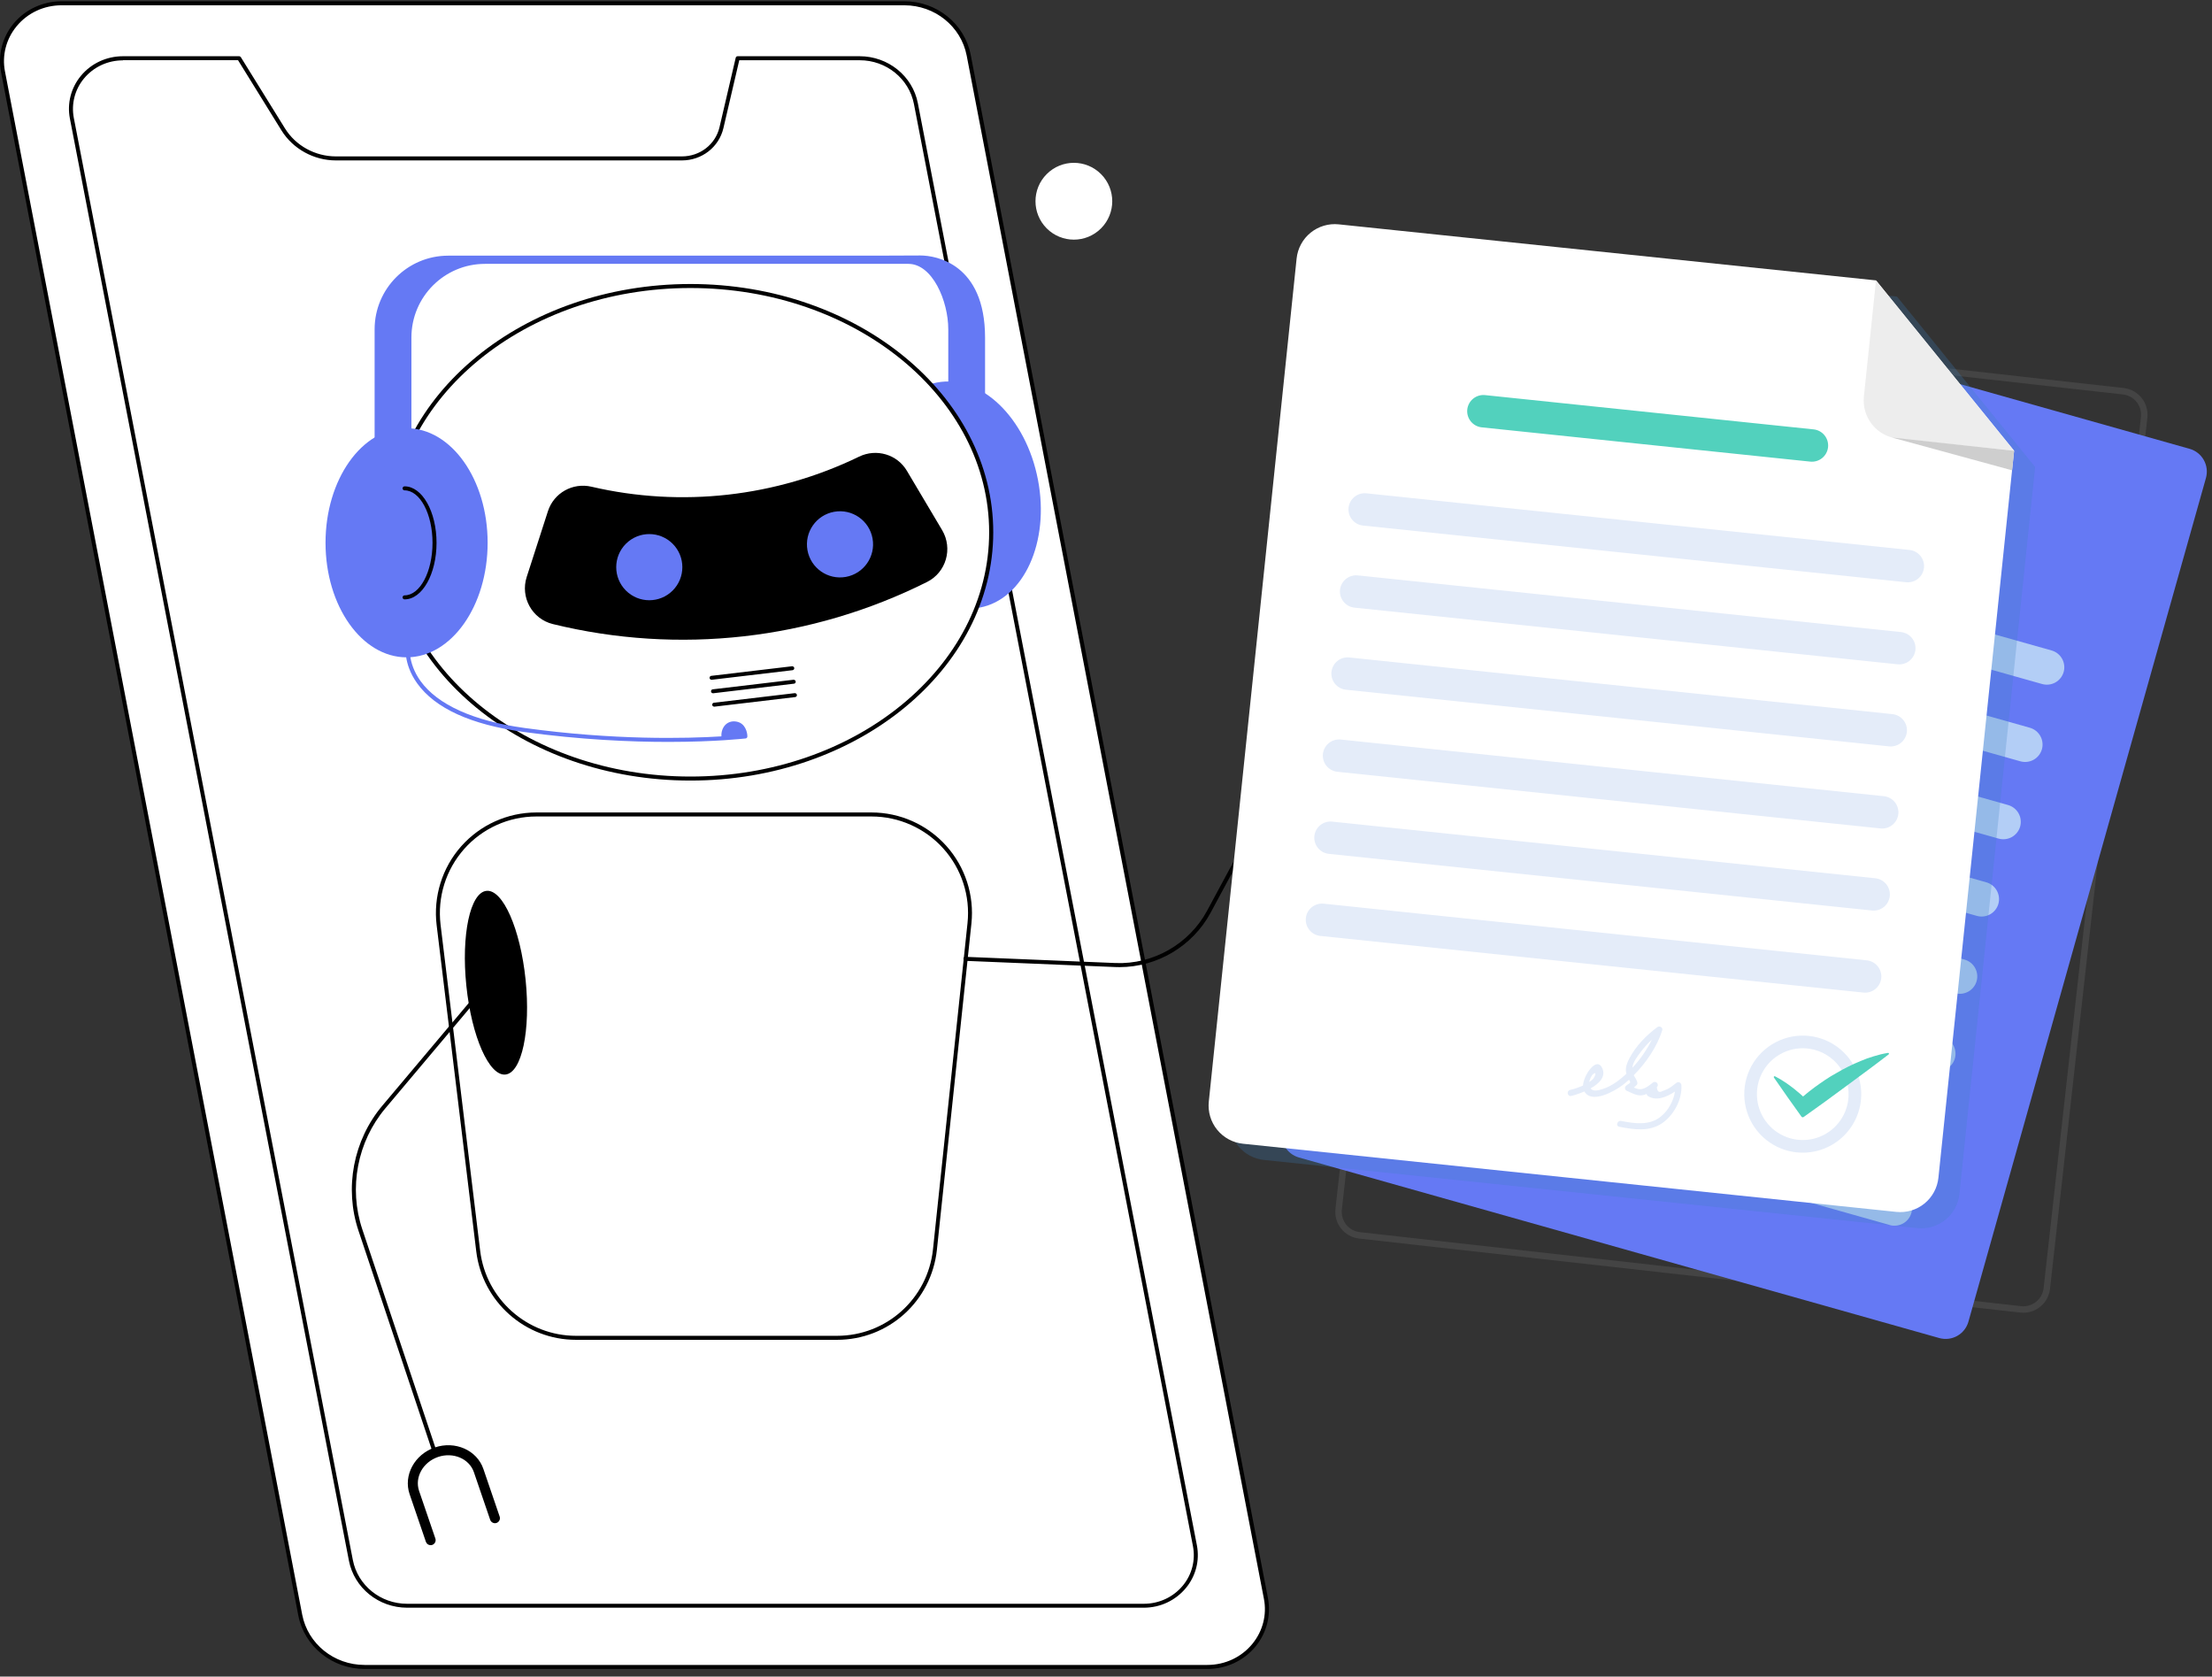
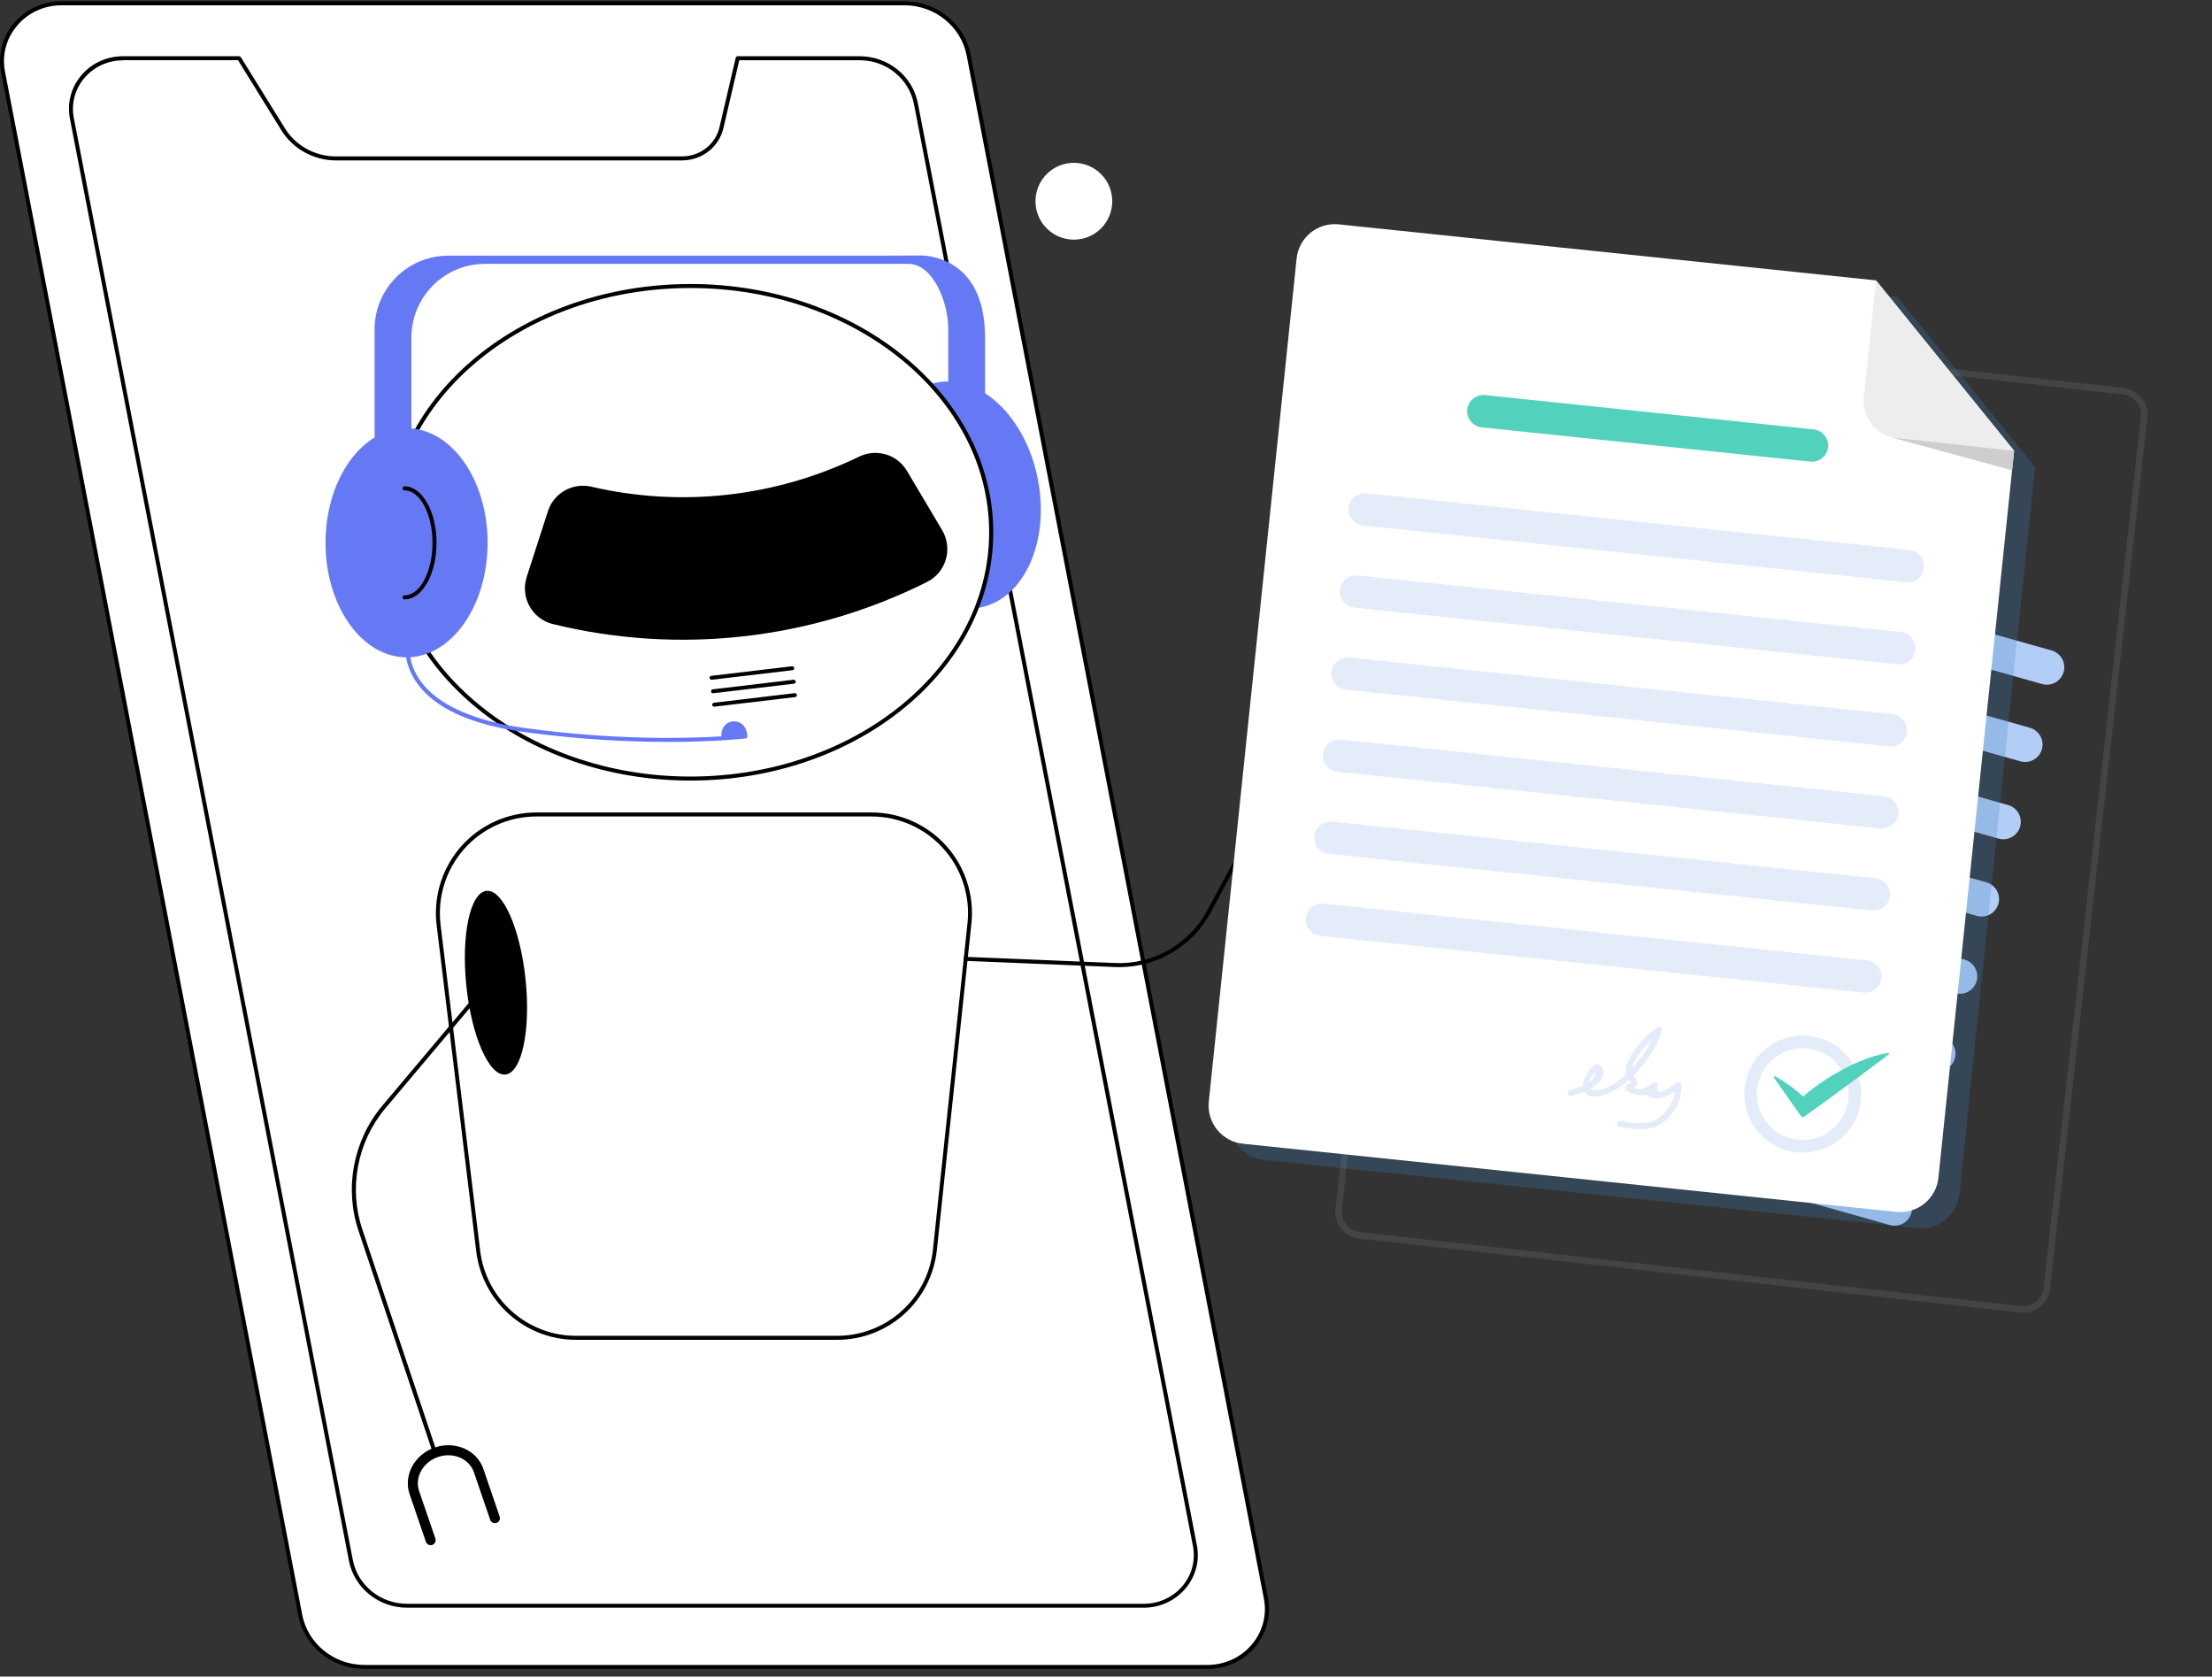
<svg xmlns="http://www.w3.org/2000/svg" width="256" height="194" viewBox="0 0 256 194" fill="none">
  <rect x="0" y="0" width="256" height="194" fill="#333333" stroke="none" />
  <g clip-path="url(#clip0_2493_28677)">
    <path d="M139.742 192.884H42.196C38.549 192.884 35.429 190.364 34.755 186.883L0.342 8.3C-0.449 4.187 2.797 0.38 7.108 0.38H104.655C108.302 0.38 111.422 2.9 112.096 6.381L146.499 184.964C147.31 189.077 144.053 192.884 139.742 192.884Z" fill="white" />
    <path d="M139.743 193.116H42.196C38.444 193.116 35.218 190.511 34.523 186.926L0.12 8.343C-0.259 6.36 0.268 4.314 1.564 2.732C2.924 1.097 4.948 0.148 7.119 0.148H104.666C108.418 0.148 111.643 2.753 112.339 6.339L146.741 184.922C147.12 186.904 146.593 188.95 145.297 190.532C143.937 192.167 141.914 193.116 139.743 193.116ZM7.119 0.612C5.085 0.612 3.188 1.498 1.923 3.038C0.711 4.504 0.215 6.413 0.574 8.258L34.976 186.841C35.629 190.205 38.654 192.652 42.185 192.652H139.732C141.766 192.652 143.663 191.766 144.928 190.227C146.14 188.761 146.636 186.852 146.277 185.006L111.875 6.423C111.222 3.059 108.197 0.612 104.666 0.612H7.119Z" fill="black" />
    <path d="M138.288 178.868L105.994 11.992C105.403 8.954 102.673 6.75 99.49 6.75H85.377L83.501 14.786C83.017 16.864 81.109 18.34 78.916 18.34H38.875C36.377 18.34 34.069 17.075 32.783 14.997L27.672 6.75H14.233C10.46 6.75 7.625 10.072 8.32 13.679L40.614 180.555C41.205 183.593 43.935 185.797 47.118 185.797H132.375C136.138 185.797 138.983 182.475 138.288 178.868Z" fill="white" />
    <path d="M132.375 186.029H47.117C43.819 186.029 40.994 183.74 40.383 180.598L8.088 13.71C7.751 11.96 8.215 10.167 9.353 8.785C10.544 7.34 12.325 6.507 14.233 6.507H27.671C27.756 6.507 27.829 6.55 27.872 6.613L32.983 14.86C34.217 16.853 36.472 18.098 38.875 18.098H78.916C81.014 18.098 82.806 16.706 83.269 14.723L85.145 6.687C85.166 6.581 85.261 6.507 85.367 6.507H99.49C102.789 6.507 105.614 8.796 106.225 11.939L138.52 178.815C138.857 180.566 138.393 182.359 137.255 183.74C136.053 185.196 134.282 186.029 132.375 186.029ZM14.233 6.982C12.462 6.982 10.818 7.752 9.711 9.091C8.657 10.367 8.236 12.023 8.541 13.637L40.836 180.513C41.405 183.445 44.04 185.575 47.107 185.575H132.375C134.145 185.575 135.79 184.806 136.896 183.466C137.95 182.19 138.372 180.534 138.066 178.921L105.772 12.034C105.203 9.102 102.568 6.971 99.501 6.971H85.556L83.722 14.829C83.206 17.022 81.235 18.562 78.916 18.562H38.875C36.314 18.562 33.911 17.233 32.583 15.103L27.545 6.961H14.233V6.982Z" fill="black" />
    <path d="M113.406 70.303C118.494 69.327 121.503 62.707 120.126 55.517C118.749 48.326 113.508 43.288 108.42 44.264C103.332 45.239 100.323 51.859 101.7 59.05C103.077 66.24 108.318 71.279 113.406 70.303Z" fill="#6579F4" />
    <path d="M79.907 90.088C99.134 90.088 114.72 77.33 114.72 61.592C114.72 45.853 99.134 33.095 79.907 33.095C60.68 33.095 45.094 45.853 45.094 61.592C45.094 77.33 60.68 90.088 79.907 90.088Z" fill="white" />
    <path d="M79.906 90.32C60.587 90.32 44.861 77.433 44.861 61.592C44.861 45.751 60.576 32.863 79.906 32.863C99.226 32.863 114.952 45.751 114.952 61.592C114.941 77.433 99.226 90.32 79.906 90.32ZM79.906 33.327C60.84 33.327 45.336 46.004 45.336 61.592C45.336 77.18 60.85 89.856 79.906 89.856C98.973 89.856 114.477 77.18 114.477 61.592C114.477 46.004 98.973 33.327 79.906 33.327Z" fill="black" />
    <path d="M107.29 67.34C93.894 74.047 78.537 75.777 63.982 72.212C61.578 71.621 60.198 69.111 60.957 66.759C61.779 64.228 62.59 61.687 63.412 59.155C64.097 57.036 66.279 55.812 68.451 56.318C78.864 58.744 89.804 57.51 99.427 52.838C101.43 51.868 103.833 52.574 104.961 54.483C106.32 56.772 107.68 59.06 109.04 61.349C110.294 63.48 109.503 66.232 107.29 67.34Z" fill="white" />
    <path d="M107.29 67.34C93.894 74.047 78.537 75.777 63.982 72.212C61.578 71.621 60.198 69.111 60.957 66.759C61.779 64.228 62.59 61.687 63.412 59.155C64.097 57.036 66.279 55.812 68.451 56.318C78.864 58.744 89.804 57.51 99.427 52.838C101.43 51.868 103.833 52.574 104.961 54.483C106.32 56.772 107.68 59.06 109.04 61.349C110.294 63.48 109.503 66.232 107.29 67.34Z" fill="black" />
-     <path d="M77.849 68.334C79.343 66.839 79.343 64.415 77.849 62.92C76.354 61.425 73.932 61.425 72.438 62.92C70.944 64.415 70.944 66.839 72.438 68.334C73.932 69.829 76.354 69.829 77.849 68.334Z" fill="#6579F4" />
-     <path d="M97.889 66.755C99.969 66.383 101.354 64.394 100.982 62.312C100.61 60.231 98.622 58.846 96.542 59.218C94.462 59.59 93.077 61.579 93.449 63.661C93.821 65.742 95.809 67.127 97.889 66.755Z" fill="#6579F4" />
    <path d="M47.054 76.061C52.235 76.061 56.435 70.126 56.435 62.804C56.435 55.483 52.235 49.547 47.054 49.547C41.874 49.547 37.674 55.483 37.674 62.804C37.674 70.126 41.874 76.061 47.054 76.061Z" fill="#6579F4" />
    <path d="M46.822 69.354C46.695 69.354 46.59 69.249 46.59 69.122C46.59 68.995 46.695 68.89 46.822 68.89C48.603 68.89 50.057 66.158 50.057 62.815C50.057 59.461 48.603 56.74 46.822 56.74C46.695 56.74 46.59 56.635 46.59 56.508C46.59 56.382 46.695 56.276 46.822 56.276C48.867 56.276 50.521 59.208 50.521 62.815C50.521 66.422 48.867 69.354 46.822 69.354Z" fill="black" />
    <path d="M106.521 29.562C105.225 29.562 101.23 29.583 101.23 29.583H51.872C47.171 29.583 43.355 33.401 43.355 38.105V53.745L47.614 54.694V39.054C47.614 34.35 51.429 30.532 56.13 30.532H105.13C107.902 30.532 109.746 34.804 109.746 38.105V46.036L114.004 48.873V39.054C113.994 30.501 108.302 29.562 106.521 29.562Z" fill="#6579F4" />
    <path d="M82.352 78.656C82.236 78.656 82.131 78.572 82.12 78.456C82.109 78.329 82.194 78.213 82.32 78.203L91.659 77.095C91.785 77.085 91.901 77.169 91.922 77.296C91.933 77.422 91.848 77.538 91.722 77.549L82.383 78.656C82.373 78.656 82.362 78.656 82.352 78.656Z" fill="black" />
    <path d="M82.52 80.217C82.404 80.217 82.299 80.133 82.288 80.017C82.278 79.89 82.362 79.774 82.488 79.763L91.827 78.656C91.953 78.646 92.069 78.73 92.09 78.856C92.101 78.983 92.016 79.099 91.89 79.11L82.552 80.217C82.541 80.217 82.53 80.217 82.52 80.217Z" fill="black" />
    <path d="M82.659 81.767C82.543 81.767 82.437 81.683 82.427 81.567C82.416 81.44 82.501 81.324 82.627 81.314L91.965 80.207C92.092 80.196 92.208 80.28 92.229 80.407C92.239 80.533 92.155 80.649 92.028 80.66L82.69 81.767C82.68 81.767 82.669 81.767 82.659 81.767Z" fill="black" />
    <path d="M77.347 85.848C72.951 85.848 67.197 85.595 60.63 84.699C54.507 83.855 50.354 81.967 48.278 79.067C46.591 76.715 46.971 74.606 46.981 74.511C47.002 74.384 47.129 74.3 47.255 74.321C47.382 74.342 47.466 74.469 47.445 74.595C47.445 74.616 47.097 76.62 48.668 78.803C50.639 81.545 54.802 83.423 60.704 84.235C71.054 85.659 79.402 85.458 83.491 85.205C83.46 84.678 83.639 84.161 83.987 83.834C84.324 83.518 84.788 83.402 85.283 83.507C86.242 83.707 86.495 84.709 86.495 85.216C86.495 85.332 86.411 85.437 86.295 85.448C86.232 85.448 82.87 85.848 77.347 85.848ZM84.935 83.929C84.693 83.929 84.472 84.013 84.303 84.171C84.05 84.403 83.924 84.783 83.955 85.173C84.978 85.1 85.684 85.036 86.021 85.005C85.968 84.678 85.8 84.087 85.188 83.961C85.094 83.939 85.009 83.929 84.935 83.929Z" fill="#6579F4" />
    <path d="M83.871 85.247C83.871 85.247 83.681 84.53 84.24 84.077C84.798 83.634 85.526 83.802 85.81 84.214C86.105 84.625 86.137 85.068 86.137 85.068C86.137 85.068 84.377 85.3 83.871 85.247Z" fill="#6579F4" />
-     <path d="M62.076 94.243H100.863C107.629 94.243 112.91 100.118 112.193 106.846L108.199 144.592C107.587 150.392 102.697 154.801 96.868 154.801H66.661C60.895 154.801 56.037 150.498 55.341 144.771L50.756 107.025C49.934 100.223 55.236 94.243 62.076 94.243Z" fill="white" />
    <path d="M96.867 155.033H66.66C60.789 155.033 55.825 150.635 55.119 144.803L50.534 107.057C50.133 103.756 51.166 100.423 53.369 97.934C55.572 95.445 58.745 94.011 62.075 94.011H100.862C104.15 94.011 107.302 95.414 109.505 97.861C111.707 100.307 112.772 103.598 112.424 106.867L108.43 144.613C107.797 150.561 102.833 155.033 96.867 155.033ZM62.075 94.475C58.882 94.475 55.836 95.846 53.717 98.24C51.598 100.634 50.608 103.819 50.987 106.994L55.572 144.74C56.257 150.34 61.021 154.569 66.66 154.569H96.867C102.59 154.569 107.365 150.277 107.976 144.571L111.971 106.825C112.308 103.682 111.286 100.529 109.167 98.177C107.049 95.825 104.024 94.475 100.862 94.475H62.075Z" fill="black" />
-     <path d="M58.496 124.336C60.39 124.14 61.433 119.223 60.827 113.354C60.221 107.485 58.195 102.886 56.301 103.082C54.408 103.278 53.364 108.194 53.971 114.063C54.577 119.933 56.603 124.532 58.496 124.336Z" fill="black" />
+     <path d="M58.496 124.336C60.39 124.14 61.433 119.223 60.827 113.354C60.221 107.485 58.195 102.886 56.301 103.082C54.408 103.278 53.364 108.194 53.971 114.063C54.577 119.933 56.603 124.532 58.496 124.336" fill="black" />
    <path d="M50.395 168.511C50.3 168.511 50.206 168.448 50.174 168.353L41.489 142.409C39.834 137.473 40.888 131.936 44.24 127.95L56.972 112.826C57.056 112.731 57.204 112.71 57.299 112.795C57.394 112.879 57.404 113.027 57.331 113.121L44.598 128.245C41.352 132.105 40.33 137.473 41.932 142.251L50.617 168.195C50.659 168.322 50.596 168.448 50.469 168.49C50.448 168.501 50.427 168.511 50.395 168.511Z" fill="black" />
    <path d="M129.561 111.908C129.403 111.908 129.245 111.908 129.077 111.898L111.728 111.181C111.601 111.17 111.496 111.065 111.507 110.938C111.507 110.812 111.612 110.706 111.749 110.717L129.098 111.434C133.461 111.613 137.614 109.24 139.69 105.401L152.433 81.756C152.496 81.64 152.633 81.598 152.749 81.661C152.865 81.725 152.907 81.862 152.844 81.978L140.101 105.623C138.025 109.472 133.925 111.908 129.561 111.908Z" fill="black" />
    <path d="M152.412 82.105C151.917 82.105 151.432 82.02 150.957 81.852C150.947 81.852 150.936 81.841 150.915 81.841L146.741 80.027C146.446 79.9 146.309 79.552 146.436 79.257C146.562 78.962 146.91 78.825 147.205 78.951L151.358 80.755C152.148 81.029 152.992 80.987 153.75 80.639L160.422 77.58C160.717 77.443 161.055 77.57 161.192 77.865C161.329 78.16 161.202 78.498 160.907 78.635L154.235 81.693C153.656 81.968 153.034 82.105 152.412 82.105Z" fill="black" />
    <path d="M49.838 178.794C49.596 178.794 49.374 178.647 49.29 178.404L47.403 172.888C46.665 170.716 47.972 168.29 50.323 167.488C52.673 166.687 55.192 167.794 55.941 169.967L57.827 175.483C57.933 175.788 57.764 176.115 57.469 176.221C57.163 176.326 56.836 176.158 56.731 175.862L54.844 170.346C54.307 168.786 52.452 167.995 50.702 168.585C48.953 169.186 47.972 170.937 48.499 172.508L50.386 178.024C50.491 178.33 50.323 178.657 50.028 178.763C49.964 178.784 49.901 178.794 49.838 178.794Z" fill="black" />
    <path d="M234.175 151.898C234.059 151.898 233.943 151.892 233.827 151.879L157.291 143.315C156.474 143.221 155.728 142.809 155.215 142.166C154.702 141.524 154.464 140.705 154.554 139.887L165.82 39.074C165.914 38.257 166.326 37.51 166.968 36.997C167.61 36.484 168.428 36.246 169.245 36.335L245.784 44.9C246.6 44.993 247.347 45.406 247.859 46.048C248.372 46.69 248.61 47.509 248.521 48.326L237.253 149.142C237.166 149.898 236.805 150.597 236.238 151.105C235.671 151.613 234.937 151.895 234.176 151.898H234.175ZM168.899 37.064C168.321 37.066 167.764 37.281 167.333 37.666C166.903 38.052 166.629 38.583 166.563 39.157L155.296 139.971C155.228 140.591 155.409 141.212 155.798 141.7C156.187 142.187 156.753 142.501 157.372 142.572L233.911 151.136C234.531 151.203 235.152 151.022 235.639 150.633C236.126 150.244 236.44 149.677 236.511 149.058L247.778 48.245C247.845 47.625 247.665 47.003 247.276 46.516C246.886 46.028 246.321 45.715 245.701 45.643L169.162 37.076C169.075 37.067 168.987 37.063 168.899 37.064Z" fill="#444444" />
-     <path d="M224.446 154.83L150.315 133.931C149.621 133.733 149.033 133.268 148.68 132.637C148.327 132.007 148.237 131.263 148.43 130.566L175.923 32.925C176.122 32.23 176.586 31.642 177.216 31.288C177.846 30.935 178.59 30.845 179.286 31.038L253.417 51.936C254.111 52.134 254.699 52.599 255.052 53.23C255.406 53.861 255.495 54.605 255.302 55.301L227.809 152.942C227.61 153.637 227.146 154.226 226.516 154.579C225.886 154.933 225.142 155.023 224.446 154.83Z" fill="#6579F4" />
    <path d="M229.172 64.939L193.183 54.793C192.669 54.647 192.234 54.303 191.973 53.836C191.712 53.37 191.646 52.819 191.789 52.304C191.935 51.789 192.279 51.354 192.745 51.093C193.211 50.831 193.762 50.765 194.277 50.908L230.266 61.056C230.78 61.203 231.215 61.547 231.476 62.013C231.737 62.479 231.804 63.03 231.66 63.545C231.513 64.059 231.17 64.494 230.703 64.756C230.237 65.017 229.687 65.083 229.172 64.939Z" fill="#B3CEF6" />
    <path d="M236.344 79.15L179.654 63.169C179.14 63.022 178.705 62.678 178.444 62.212C178.182 61.745 178.116 61.194 178.26 60.679C178.406 60.165 178.75 59.73 179.216 59.468C179.683 59.207 180.233 59.141 180.748 59.284L237.438 75.266C237.952 75.413 238.387 75.757 238.649 76.223C238.91 76.689 238.976 77.24 238.833 77.755C238.686 78.27 238.342 78.705 237.876 78.967C237.41 79.228 236.859 79.294 236.344 79.15Z" fill="#B3CEF6" />
    <path d="M233.829 88.094L177.138 72.112C176.624 71.966 176.189 71.622 175.928 71.155C175.667 70.689 175.601 70.138 175.744 69.623C175.891 69.108 176.234 68.673 176.701 68.412C177.167 68.15 177.717 68.084 178.232 68.228L234.922 84.209C235.436 84.356 235.872 84.7 236.133 85.166C236.394 85.633 236.46 86.184 236.316 86.699C236.17 87.213 235.826 87.649 235.36 87.91C234.894 88.171 234.343 88.238 233.829 88.094Z" fill="#B3CEF6" />
    <path d="M231.309 97.037L174.619 81.055C174.105 80.908 173.67 80.564 173.409 80.098C173.147 79.632 173.081 79.081 173.225 78.566C173.371 78.051 173.715 77.616 174.181 77.354C174.647 77.093 175.198 77.027 175.712 77.171L232.403 93.152C232.917 93.299 233.352 93.643 233.613 94.109C233.874 94.576 233.94 95.127 233.797 95.642C233.65 96.156 233.307 96.591 232.841 96.853C232.374 97.114 231.824 97.18 231.309 97.037Z" fill="#B3CEF6" />
    <path d="M228.791 105.979L172.101 89.997C171.587 89.851 171.152 89.507 170.891 89.04C170.63 88.574 170.564 88.023 170.707 87.508C170.854 86.994 171.197 86.558 171.664 86.297C172.13 86.035 172.681 85.969 173.195 86.113L229.886 102.095C230.4 102.241 230.835 102.585 231.096 103.052C231.357 103.518 231.423 104.069 231.28 104.584C231.133 105.098 230.789 105.534 230.323 105.795C229.857 106.056 229.306 106.123 228.791 105.979Z" fill="#B3CEF6" />
    <path d="M226.272 114.921L169.582 98.939C169.068 98.793 168.633 98.449 168.371 97.982C168.11 97.516 168.044 96.965 168.187 96.45C168.334 95.936 168.678 95.5 169.144 95.239C169.61 94.977 170.16 94.911 170.675 95.054L227.366 111.036C227.88 111.182 228.315 111.526 228.576 111.993C228.837 112.46 228.903 113.011 228.76 113.526C228.613 114.04 228.269 114.475 227.803 114.737C227.337 114.998 226.787 115.064 226.272 114.921Z" fill="#B3CEF6" />
    <path d="M223.754 123.868L167.064 107.886C166.55 107.74 166.115 107.396 165.854 106.93C165.593 106.463 165.526 105.912 165.67 105.397C165.816 104.883 166.16 104.447 166.626 104.186C167.092 103.925 167.643 103.858 168.158 104.002L224.848 119.984C225.362 120.13 225.797 120.474 226.058 120.941C226.32 121.407 226.386 121.958 226.242 122.473C226.096 122.987 225.752 123.423 225.286 123.684C224.82 123.946 224.269 124.012 223.754 123.868Z" fill="#B3CEF6" />
-     <path d="M221.235 132.808L164.544 116.827C164.031 116.681 163.596 116.336 163.334 115.87C163.073 115.403 163.007 114.853 163.15 114.337C163.297 113.823 163.641 113.388 164.107 113.126C164.573 112.865 165.124 112.799 165.639 112.942L222.329 128.924C222.843 129.071 223.278 129.415 223.539 129.881C223.8 130.348 223.866 130.898 223.723 131.413C223.577 131.928 223.233 132.363 222.766 132.625C222.3 132.886 221.749 132.952 221.235 132.808Z" fill="#B3CEF6" />
    <path d="M218.719 141.751L162.029 125.77C161.515 125.623 161.08 125.279 160.819 124.813C160.557 124.346 160.491 123.795 160.635 123.28C160.781 122.766 161.125 122.331 161.591 122.069C162.057 121.808 162.608 121.741 163.123 121.885L219.813 137.866C220.327 138.013 220.762 138.357 221.023 138.824C221.284 139.29 221.35 139.841 221.207 140.356C221.061 140.871 220.717 141.306 220.251 141.567C219.784 141.829 219.234 141.895 218.719 141.751Z" fill="#B3CEF6" />
    <path d="M127.422 26.428C129.156 24.692 129.156 21.878 127.422 20.143C125.687 18.407 122.875 18.407 121.141 20.143C119.406 21.878 119.406 24.692 121.141 26.428C122.875 28.163 125.687 28.163 127.422 26.428Z" fill="white" />
    <g style="mix-blend-mode:multiply" opacity="0.25">
      <path d="M219.546 34.32L157.361 27.835C156.781 27.774 156.196 27.829 155.638 27.995C155.08 28.16 154.56 28.435 154.107 28.802C153.655 29.169 153.28 29.622 153.002 30.134C152.725 30.646 152.551 31.208 152.491 31.788L142.329 129.346C142.268 129.926 142.323 130.512 142.489 131.071C142.655 131.629 142.929 132.15 143.296 132.602C143.664 133.055 144.116 133.43 144.629 133.708C145.141 133.985 145.703 134.159 146.282 134.219L221.9 142.105C222.479 142.166 223.064 142.111 223.622 141.945C224.181 141.779 224.701 141.505 225.153 141.138C225.605 140.771 225.981 140.319 226.258 139.806C226.535 139.294 226.709 138.732 226.77 138.153L235.529 54.035L219.546 34.32Z" fill="#3A7EC1" />
    </g>
    <path d="M217.115 32.445L154.93 25.959C154.35 25.899 153.765 25.953 153.206 26.12C152.648 26.286 152.128 26.561 151.675 26.928C151.223 27.295 150.848 27.748 150.571 28.261C150.293 28.773 150.12 29.336 150.06 29.916L139.897 127.471C139.837 128.05 139.891 128.636 140.057 129.195C140.223 129.754 140.498 130.274 140.865 130.727C141.232 131.179 141.685 131.555 142.197 131.832C142.709 132.11 143.271 132.283 143.851 132.343L219.468 140.23C220.638 140.352 221.808 140.004 222.721 139.263C223.634 138.521 224.216 137.447 224.338 136.277L233.097 52.16L217.115 32.445Z" fill="white" />
    <path d="M215.713 45.886C215.591 47.056 215.939 48.227 216.68 49.141C217.421 50.055 218.494 50.636 219.664 50.758L233.096 52.158L217.114 32.444L215.713 45.886Z" fill="#EDEDED" />
    <path d="M218.971 50.629L232.862 54.421L233.098 52.16L218.971 50.629Z" fill="#CECECE" />
    <path d="M209.508 53.414L171.48 49.449C170.986 49.395 170.533 49.149 170.221 48.763C169.908 48.377 169.76 47.883 169.81 47.388C169.863 46.894 170.109 46.441 170.495 46.128C170.881 45.815 171.375 45.667 171.869 45.718L209.897 49.684C210.391 49.736 210.843 49.983 211.156 50.369C211.469 50.755 211.617 51.249 211.566 51.743C211.514 52.237 211.268 52.691 210.882 53.004C210.496 53.317 210.002 53.465 209.508 53.414Z" fill="#52D1BD" />
    <path d="M220.612 67.372L157.742 60.813C157.248 60.76 156.795 60.514 156.482 60.127C156.169 59.741 156.022 59.247 156.072 58.753C156.125 58.258 156.371 57.805 156.757 57.492C157.143 57.179 157.636 57.032 158.131 57.082L220.997 63.638C221.491 63.691 221.944 63.938 222.257 64.323C222.57 64.71 222.717 65.204 222.667 65.698C222.615 66.192 222.369 66.645 221.984 66.959C221.599 67.272 221.106 67.421 220.612 67.372Z" fill="#E4ECF9" />
    <path d="M219.619 76.868L156.752 70.311C156.258 70.258 155.806 70.012 155.493 69.626C155.18 69.24 155.032 68.746 155.082 68.252C155.135 67.757 155.381 67.304 155.767 66.991C156.153 66.678 156.646 66.53 157.141 66.58L220.007 73.137C220.501 73.19 220.954 73.436 221.267 73.822C221.58 74.208 221.728 74.702 221.678 75.197C221.624 75.691 221.378 76.144 220.992 76.457C220.607 76.77 220.113 76.918 219.619 76.868Z" fill="#E4ECF9" />
    <path d="M218.628 86.364L155.762 79.808C155.268 79.754 154.815 79.508 154.502 79.122C154.189 78.736 154.042 78.242 154.092 77.747C154.145 77.253 154.391 76.8 154.777 76.487C155.162 76.174 155.656 76.026 156.151 76.076L219.017 82.633C219.511 82.686 219.964 82.932 220.277 83.318C220.59 83.704 220.737 84.198 220.687 84.693C220.634 85.187 220.388 85.64 220.002 85.953C219.616 86.266 219.123 86.414 218.628 86.364Z" fill="#E4ECF9" />
    <path d="M217.64 95.86L154.773 89.303C154.279 89.25 153.827 89.004 153.514 88.618C153.201 88.232 153.053 87.738 153.103 87.244C153.156 86.75 153.403 86.297 153.788 85.984C154.174 85.671 154.668 85.523 155.162 85.573L218.029 92.129C218.523 92.182 218.976 92.428 219.288 92.814C219.601 93.2 219.749 93.695 219.698 94.189C219.646 94.683 219.4 95.136 219.014 95.449C218.628 95.763 218.134 95.91 217.64 95.86Z" fill="#E4ECF9" />
    <path d="M216.652 105.357L153.785 98.8C153.291 98.747 152.838 98.501 152.525 98.115C152.212 97.729 152.065 97.235 152.115 96.74C152.168 96.246 152.414 95.793 152.8 95.48C153.185 95.167 153.679 95.019 154.173 95.07L217.041 101.626C217.534 101.679 217.987 101.925 218.3 102.311C218.613 102.697 218.76 103.191 218.71 103.686C218.657 104.18 218.411 104.633 218.026 104.946C217.64 105.259 217.146 105.407 216.652 105.357Z" fill="#E4ECF9" />
    <path d="M215.666 114.853L152.798 108.296C152.305 108.243 151.852 107.997 151.539 107.611C151.226 107.225 151.079 106.731 151.129 106.237C151.181 105.742 151.428 105.289 151.813 104.976C152.199 104.663 152.693 104.515 153.187 104.565L216.052 111.122C216.546 111.174 216.999 111.421 217.312 111.807C217.625 112.193 217.773 112.687 217.723 113.182C217.67 113.676 217.424 114.129 217.038 114.442C216.653 114.755 216.159 114.902 215.666 114.853Z" fill="#E4ECF9" />
    <path d="M194.594 125.586C194.578 125.282 194.258 125.099 194.006 125.302C193.671 125.576 193.323 125.845 192.935 126.04L192.374 126.264C192.002 126.46 191.794 126.304 191.751 125.798C192.089 125.49 191.629 124.984 191.28 125.271C190.846 125.625 190.272 126.104 189.658 126.028C189.461 125.994 189.271 125.929 189.093 125.837C189.221 125.739 189.338 125.628 189.444 125.507C189.53 125.405 189.505 125.263 189.464 125.15C189.351 124.839 189.196 124.632 189.076 124.416C190.536 122.959 191.789 121.074 192.37 119.234C192.482 118.878 192.073 118.655 191.799 118.858C190.514 119.81 189.347 121.012 188.588 122.434C188.32 122.936 188.093 123.482 188.188 124.064C188.2 124.123 188.216 124.181 188.235 124.238C187.89 124.563 187.526 124.867 187.144 125.146C186.626 125.517 186.083 125.824 185.473 126.014C185.038 126.15 184.385 126.362 184.086 125.938C185.073 125.384 185.87 124.599 185.445 123.625C184.806 122.155 183.28 124.372 183.201 125.61C182.718 125.83 182.215 126.001 181.699 126.122C181.259 126.229 181.406 126.921 181.849 126.813C182.367 126.681 182.874 126.508 183.365 126.295C184.202 127.772 186.85 126.261 187.745 125.59C188.011 125.389 188.274 125.17 188.536 124.938C188.739 125.303 188.752 125.242 188.246 125.582C187.992 125.754 187.997 126.108 188.295 126.232C188.845 126.461 189.412 126.812 190.023 126.742C190.213 126.716 190.397 126.662 190.571 126.582C190.577 126.63 190.592 126.676 190.617 126.717C190.641 126.758 190.674 126.794 190.713 126.822C191.683 127.457 192.912 126.932 193.846 126.302C193.685 127.405 193.076 128.487 192.232 129.182C190.898 130.277 189.184 130.013 187.618 129.706C187.178 129.619 186.949 130.289 187.393 130.375C189.101 130.71 190.927 130.995 192.435 129.915C193.752 128.969 194.681 127.216 194.594 125.586ZM184.358 124.3C184.906 123.874 184.532 124.68 184.341 124.876C184.216 124.999 184.079 125.108 183.93 125.201C183.943 124.969 184.201 124.419 184.358 124.3ZM188.96 123.305C189.093 122.757 189.572 122.148 189.908 121.697C190.286 121.196 190.708 120.73 191.169 120.306C190.582 121.494 189.824 122.59 188.919 123.558C188.927 123.473 188.94 123.388 188.958 123.305H188.96Z" fill="#E4ECF9" />
    <path d="M207.576 133.295C206.254 133.085 205.023 132.488 204.04 131.578C203.057 130.668 202.366 129.487 202.054 128.184C201.742 126.881 201.823 125.515 202.286 124.258C202.75 123.001 203.576 121.91 204.66 121.123C205.743 120.336 207.035 119.888 208.373 119.836C209.711 119.784 211.035 120.129 212.176 120.83C213.318 121.53 214.226 122.554 214.786 123.771C215.346 124.987 215.533 126.343 215.323 127.666C215.04 129.44 214.065 131.029 212.613 132.084C211.161 133.139 209.349 133.575 207.576 133.295ZM209.469 121.36C208.432 121.196 207.37 121.342 206.417 121.782C205.464 122.221 204.662 122.934 204.114 123.829C203.565 124.724 203.294 125.762 203.335 126.812C203.376 127.861 203.727 128.875 204.343 129.724C204.96 130.574 205.815 131.222 206.799 131.586C207.784 131.949 208.854 132.013 209.875 131.768C210.895 131.523 211.82 130.981 212.533 130.21C213.246 129.439 213.714 128.474 213.878 127.436C214.097 126.046 213.756 124.625 212.929 123.486C212.102 122.347 210.858 121.583 209.469 121.36Z" fill="#E4ECF9" />
    <path d="M218.499 121.832L218.452 121.84C217.908 121.929 217.371 122.059 216.846 122.226L216.083 122.474L215.353 122.765C214.395 123.155 213.467 123.614 212.576 124.139C211.67 124.626 210.841 125.214 210.015 125.809C209.554 126.146 209.109 126.505 208.673 126.876C208.425 126.647 208.169 126.425 207.902 126.211C207.546 125.899 207.143 125.621 206.751 125.336C206.338 125.05 205.908 124.791 205.462 124.56L205.419 124.539C205.4 124.53 205.378 124.528 205.358 124.532C205.337 124.537 205.318 124.548 205.305 124.564C205.291 124.58 205.283 124.6 205.281 124.622C205.28 124.643 205.286 124.664 205.298 124.681C206.339 126.207 207.413 127.708 208.488 129.21C208.516 129.248 208.559 129.274 208.606 129.281C208.653 129.289 208.701 129.277 208.74 129.25C210.401 128.072 212.053 126.882 213.684 125.663L216.141 123.848C216.965 123.25 217.765 122.619 218.578 122.006C218.596 121.993 218.608 121.975 218.614 121.954C218.62 121.933 218.618 121.91 218.61 121.89C218.601 121.87 218.586 121.854 218.567 121.843C218.548 121.833 218.526 121.829 218.504 121.832H218.499Z" fill="#52D1BD" />
  </g>
  <defs>
    <clipPath id="clip0_2493_28677">
      <rect width="256" height="194" fill="white" />
    </clipPath>
  </defs>
</svg>